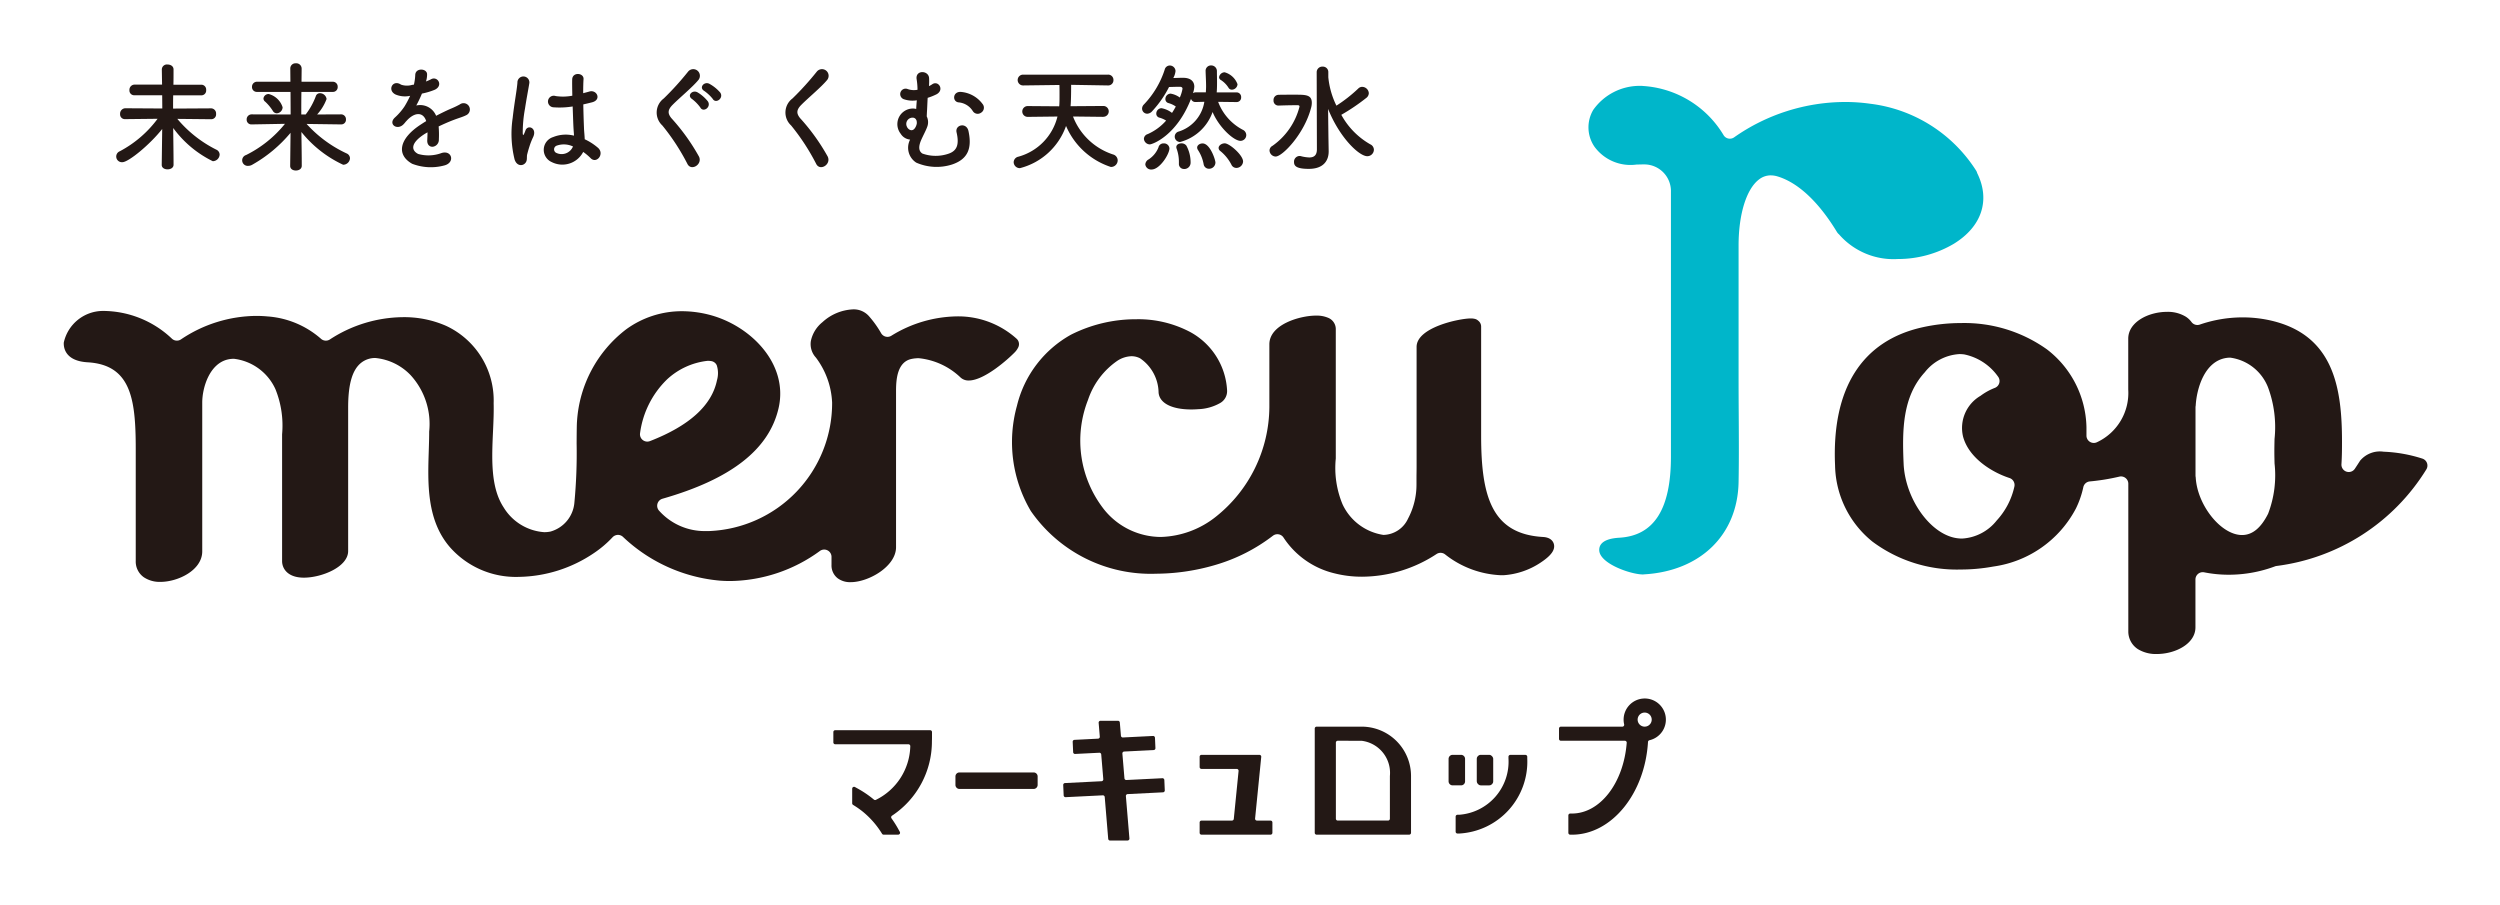
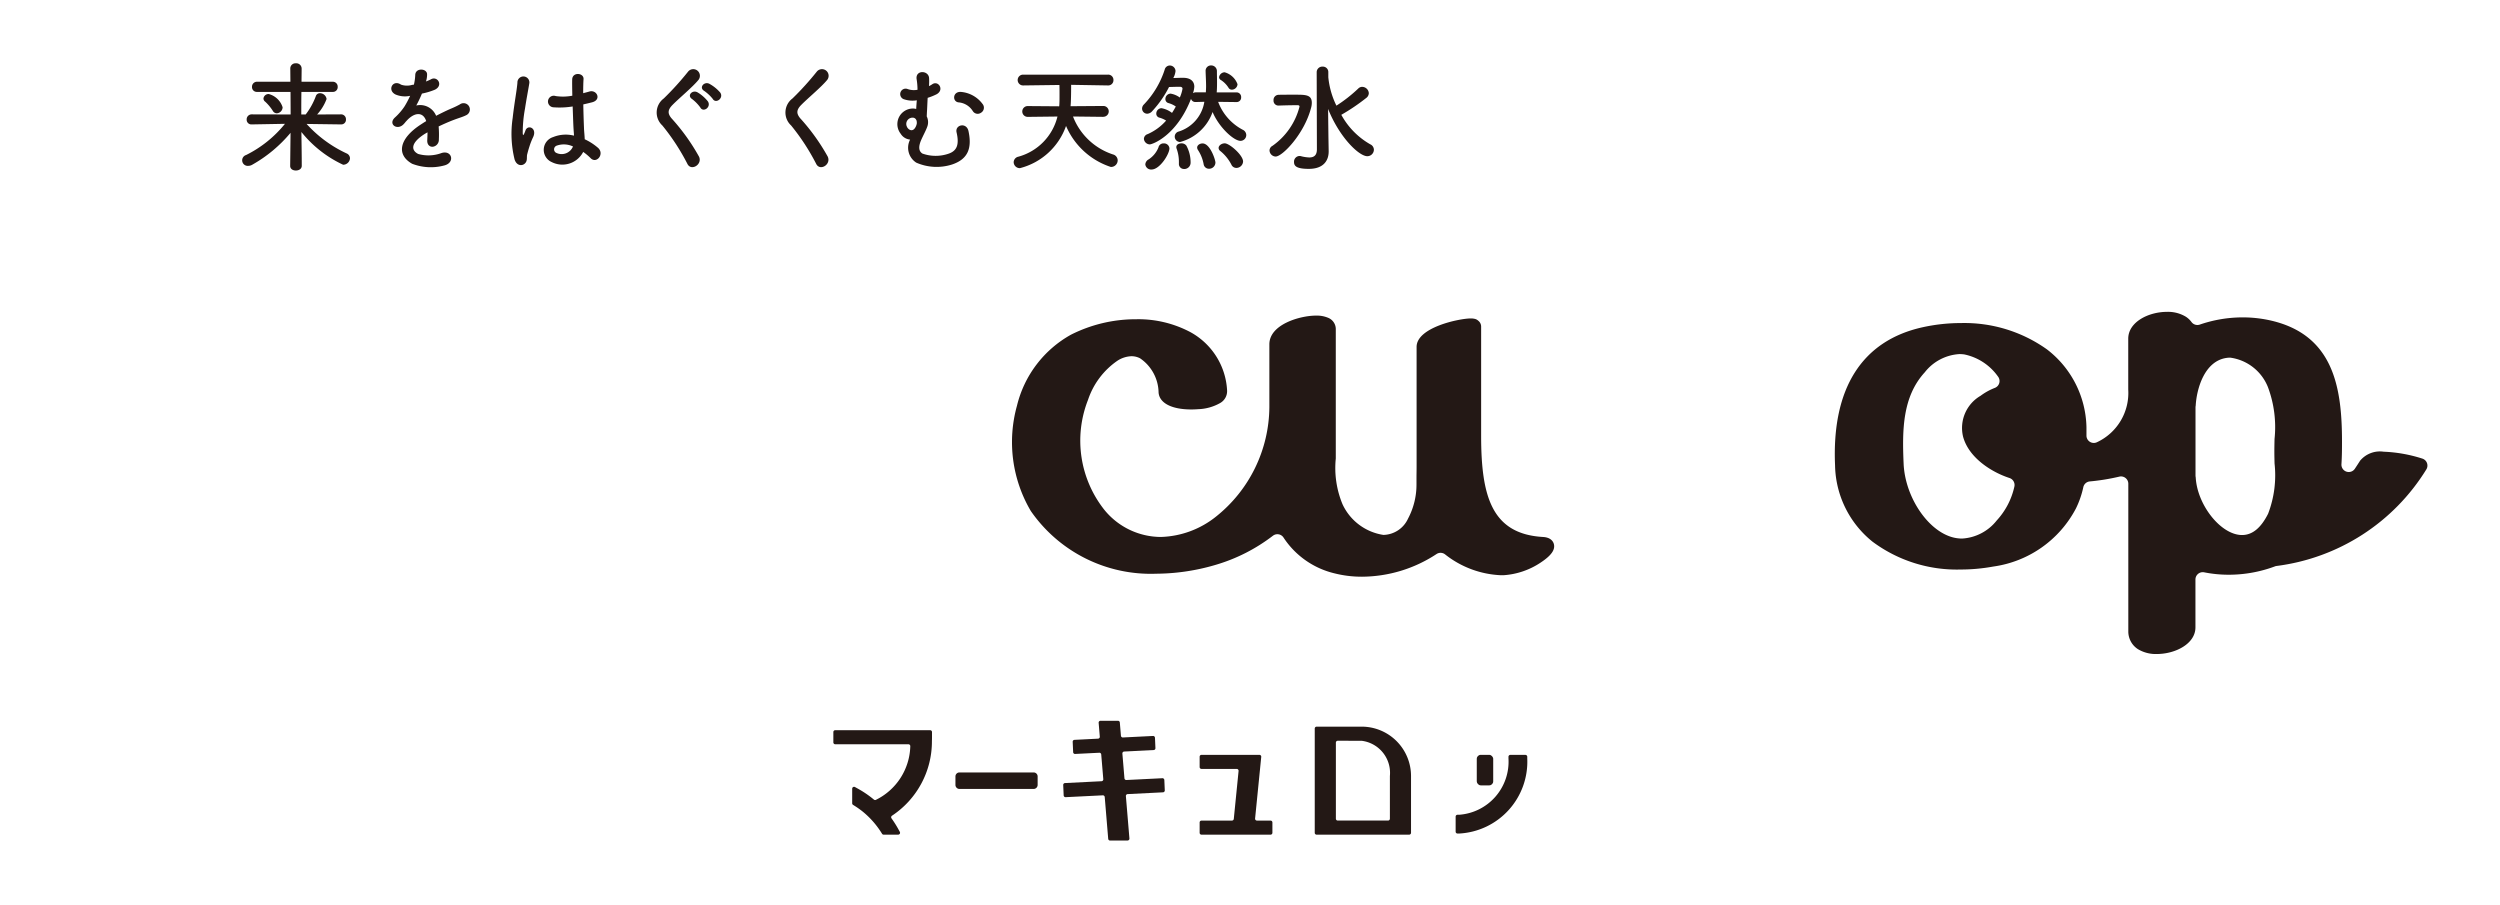
<svg xmlns="http://www.w3.org/2000/svg" width="185" height="67" viewBox="0 0 185 67">
  <rect width="185" height="67" fill="#fff" opacity="0" />
  <g transform="translate(8.599 4.685)">
-     <path d="M15.3,4.236l-2.51-.026a9.029,9.029,0,0,0,2.878,2.274.412.412,0,0,1,.254.368.517.517,0,0,1-.507.49,7.949,7.949,0,0,1-2.93-2.458c.008.918.026,1.889.026,2.72,0,.228-.219.341-.447.341-.209,0-.428-.1-.428-.332V7.6l.035-2.642c-.926,1.173-2.5,2.458-2.948,2.458a.421.421,0,0,1-.183-.813,8.329,8.329,0,0,0,2.79-2.4l-2.4.026H8.923a.351.351,0,0,1-.368-.376.4.4,0,0,1,.377-.429l2.746.017-.008-.979H9.614a.351.351,0,0,1-.368-.377.385.385,0,0,1,.368-.411h2.047L11.643.553V.544a.376.376,0,0,1,.42-.358c.228,0,.447.122.447.367,0,.4,0,.77-.009,1.128h2.073a.361.361,0,0,1,.35.394.357.357,0,0,1-.35.394h-2.09c-.008.306-.008.629-.008.979L15.3,3.431a.378.378,0,0,1,.358.411.357.357,0,0,1-.35.394Z" transform="translate(-8.267 -0.098)" fill="#231815" />
    <path d="M35.411,4.522l-2.553-.035a9.227,9.227,0,0,0,2.956,2.179.4.4,0,0,1,.254.367.508.508,0,0,1-.507.473,8.585,8.585,0,0,1-3.088-2.423c.009.831.026,1.662.026,2.5,0,.236-.218.35-.437.35s-.42-.113-.42-.341V7.583l.027-2.44A10.169,10.169,0,0,1,28.843,7.5a.573.573,0,0,1-.289.087.411.411,0,0,1-.175-.8,8.6,8.6,0,0,0,2.877-2.309L28.8,4.522H28.79a.347.347,0,0,1-.368-.359.369.369,0,0,1,.376-.385l2.878.008-.008-1.67H29.193a.355.355,0,0,1-.376-.368.369.369,0,0,1,.376-.385h2.466L31.65.376A.381.381,0,0,1,32.062,0a.392.392,0,0,1,.428.376c0,.332-.008.656-.008.988H34.8a.358.358,0,0,1,.358.376.353.353,0,0,1-.358.377H32.473c-.009.56-.009,1.11-.009,1.67h.324a5.121,5.121,0,0,0,.752-1.356.313.313,0,0,1,.306-.219.5.5,0,0,1,.49.429,3.509,3.509,0,0,1-.7,1.145l1.775-.008a.358.358,0,0,1,.359.376.344.344,0,0,1-.35.367ZM30.356,3.516a3.376,3.376,0,0,0-.56-.674.3.3,0,0,1-.131-.245.378.378,0,0,1,.394-.323,1.463,1.463,0,0,1,1.023.98.457.457,0,0,1-.428.446A.346.346,0,0,1,30.356,3.516Z" transform="translate(-18.768)" fill="#231815" />
    <path d="M54.067,1.874a3.072,3.072,0,0,0,.367-.157c.481-.289.954.437.306.761a5.007,5.007,0,0,1-.962.289,9.046,9.046,0,0,1-.42.883,1.274,1.274,0,0,1,1.469.761c.359-.184.727-.368,1.068-.516a6.667,6.667,0,0,0,.682-.323.466.466,0,1,1,.49.788c-.28.14-.481.183-.944.358-.368.14-.761.314-1.11.481a6.983,6.983,0,0,1,.017.962.517.517,0,0,1-.464.542c-.218.008-.42-.157-.394-.5.008-.183.018-.385.018-.568-.079.043-.158.088-.227.131-1.085.7-.953,1.224-.464,1.469a2.779,2.779,0,0,0,1.732-.07c.77-.236,1.015.709.21.918a3.84,3.84,0,0,1-2.388-.122c-1.181-.665-.971-1.845.612-2.886.122-.079.263-.175.428-.271-.236-.735-.909-.647-1.478.008l-.035.035a1.86,1.86,0,0,1-.2.227c-.481.428-1.119-.07-.595-.542a4.4,4.4,0,0,0,.708-.822,7.252,7.252,0,0,0,.411-.778,1.769,1.769,0,0,1-1.085-.1c-.63-.315-.2-1.137.411-.726a1.344,1.344,0,0,0,.822.017c.035-.008.088-.008.131-.017a3.679,3.679,0,0,0,.1-.735c.035-.525.857-.472.875-.044a1.648,1.648,0,0,1-.07.507Z" transform="translate(-31.153 -0.527)" fill="#231815" />
    <path d="M70.645,8a7.923,7.923,0,0,1-.14-3.07c.114-1.058.306-2.038.35-2.606a.443.443,0,1,1,.884.017c-.061.394-.21,1.154-.323,1.9a9.739,9.739,0,0,0-.167,1.828c.017.157.027.184.114.009.026-.053.088-.21.1-.254.2-.42.866-.123.551.533a5.316,5.316,0,0,0-.271.691c-.07.219-.123.411-.158.551-.07.245.044.49-.175.7S70.794,8.471,70.645,8Zm2.72.184A.99.99,0,0,1,73.5,6.346a2.486,2.486,0,0,1,1.54-.105c0-.14-.018-.271-.027-.437-.026-.359-.044-1.032-.07-1.723a6.052,6.052,0,0,1-1.435.061.428.428,0,1,1,.176-.831,3.674,3.674,0,0,0,1.233-.026c-.008-.49-.018-.936-.008-1.207.017-.569.874-.49.839-.017-.017.244-.026.612-.026,1.04.148-.043.306-.078.446-.122.569-.175.945.621.192.8-.209.053-.42.105-.629.149.009.682.035,1.365.052,1.793.009.219.044.507.052.787a4.182,4.182,0,0,1,.989.639c.5.455-.122,1.216-.559.752a4.088,4.088,0,0,0-.542-.454A1.738,1.738,0,0,1,73.366,8.183Zm1.592-1.146a1.577,1.577,0,0,0-1.207-.053A.292.292,0,0,0,73.7,7.5a.908.908,0,0,0,1.269-.464Z" transform="translate(-41.165 -0.888)" fill="#231815" />
    <path d="M95.5,7.912a16.1,16.1,0,0,0-1.855-2.843,1.3,1.3,0,0,1,.105-2,21.328,21.328,0,0,0,1.793-1.977.49.49,0,1,1,.778.6c-.437.534-1.364,1.295-1.906,1.837-.376.376-.394.638-.1,1a15.089,15.089,0,0,1,2.046,2.851C96.625,7.955,95.777,8.471,95.5,7.912Zm.963-4.164a3.065,3.065,0,0,0-.621-.638c-.4-.263.035-.709.411-.49a2.839,2.839,0,0,1,.761.665C97.282,3.7,96.686,4.133,96.46,3.748Zm.918-.638a3.017,3.017,0,0,0-.639-.6c-.411-.245,0-.726.385-.525a2.928,2.928,0,0,1,.8.647C98.209,3.039,97.614,3.486,97.378,3.11Z" transform="translate(-53.23 -0.468)" fill="#231815" />
    <path d="M115.748,7.912a16.124,16.124,0,0,0-1.855-2.843,1.3,1.3,0,0,1,.1-2,21.4,21.4,0,0,0,1.793-1.977.49.49,0,1,1,.779.6c-.437.534-1.364,1.295-1.906,1.837-.376.376-.394.638-.1,1A15.11,15.11,0,0,1,116.6,7.369C116.876,7.955,116.028,8.471,115.748,7.912Z" transform="translate(-63.948 -0.468)" fill="#231815" />
    <path d="M131.337,5.946a1.154,1.154,0,0,1,1-1.863l.149.026c.008-.21.026-.428.044-.639a1.965,1.965,0,0,1-.98-.087.4.4,0,0,1,.306-.744,1.389,1.389,0,0,0,.726.052,5.171,5.171,0,0,0-.07-.813c-.07-.673.9-.629.927-.043a4.69,4.69,0,0,1-.009.586,1.561,1.561,0,0,0,.245-.14c.446-.3.909.4.332.735a4.129,4.129,0,0,1-.673.271c-.018.28-.027.56-.044.883-.009.123-.017.306-.026.49a.971.971,0,0,1,.026.8c-.1.271-.306.647-.446.971-.166.394-.219.779.1.98a2.925,2.925,0,0,0,1.941.008c.665-.227.779-.744.587-1.575-.131-.568.743-.77.883-.088.263,1.234-.017,2.065-1.224,2.467a3.751,3.751,0,0,1-2.642-.14,1.308,1.308,0,0,1-.455-1.705A.914.914,0,0,1,131.337,5.946Zm1.19-.752a.577.577,0,0,0-.027-.254l-.008-.009a.282.282,0,0,0-.236-.175.465.465,0,0,0-.455.674c.079.2.455.49.683-.079a1.364,1.364,0,0,0,.044-.149Zm4.145-.927a1.371,1.371,0,0,0-1.006-.639c-.533-.017-.5-.822.131-.778a2.22,2.22,0,0,1,1.636.944.434.434,0,0,1-.158.6A.423.423,0,0,1,136.672,4.266Z" transform="translate(-73.285 -0.733)" fill="#231815" />
    <path d="M155.977,4.886l-2.239-.026a4.752,4.752,0,0,0,2.957,2.807.46.46,0,0,1,.35.437.493.493,0,0,1-.507.49,5.439,5.439,0,0,1-3.315-3.035,4.9,4.9,0,0,1-3.411,3.123.452.452,0,0,1-.464-.446.43.43,0,0,1,.341-.4,4.094,4.094,0,0,0,2.9-2.974l-2.2.026h-.009a.4.4,0,1,1,.009-.8l2.327.018a2.278,2.278,0,0,0,.017-.254c.008-.122.008-.35.008-.6s0-.525-.008-.725l-2.685.035h-.009a.4.4,0,1,1,.009-.8h6.272a.388.388,0,0,1,.411.4.385.385,0,0,1-.4.4h-.008L153.6,2.516c0,.148,0,1.215-.044,1.583l2.423-.018a.4.4,0,1,1,.009.8Z" transform="translate(-82.935 -0.924)" fill="#231815" />
    <path d="M176.522,3.045l-1.356-.017a3.859,3.859,0,0,0,1.819,2.065.44.44,0,0,1,.263.394.429.429,0,0,1-.428.428c-.5,0-1.592-1.006-2.065-2.134A3.488,3.488,0,0,1,172.349,6a.4.4,0,0,1-.394-.4.388.388,0,0,1,.3-.376,2.75,2.75,0,0,0,1.89-2.2l-.63.017H173.5a.334.334,0,0,1-.341-.236C172.1,5.538,170.3,6.177,170.11,6.177a.447.447,0,0,1-.437-.411.382.382,0,0,1,.28-.35,3.916,3.916,0,0,0,1.364-1,1.869,1.869,0,0,0-.5-.219.3.3,0,0,1-.228-.3.4.4,0,0,1,.385-.4,1.837,1.837,0,0,1,.779.349,5.314,5.314,0,0,0,.28-.472,1.774,1.774,0,0,0-.542-.254.3.3,0,0,1-.228-.3.4.4,0,0,1,.385-.4,1.6,1.6,0,0,1,.682.289,2.829,2.829,0,0,0,.2-.647c0-.131-.131-.149-.192-.149-.21,0-.5.009-.805.017a7.815,7.815,0,0,1-1.251,1.793.51.51,0,0,1-.367.184.381.381,0,0,1-.377-.385.444.444,0,0,1,.141-.306,6.691,6.691,0,0,0,1.53-2.563.394.394,0,0,1,.376-.314.426.426,0,0,1,.428.411,1.352,1.352,0,0,1-.166.516c.271-.008.525-.017.708-.017h.018c.595,0,.83.3.83.656a1.663,1.663,0,0,1-.1.481.4.4,0,0,1,.209-.061h.744c.009-.149.018-.3.018-.455,0-.368-.026-.735-.035-1.111V.754a.394.394,0,0,1,.4-.42.421.421,0,0,1,.437.411c0,.341.009.6.009.822,0,.367-.009.586-.026.761h1.461a.341.341,0,0,1,.349.359.334.334,0,0,1-.341.358Zm-6.744,4.61a.452.452,0,0,1,.245-.368,1.884,1.884,0,0,0,.726-.884.378.378,0,0,1,.384-.3.4.4,0,0,1,.429.368c0,.428-.718,1.565-1.321,1.565A.428.428,0,0,1,169.777,7.655Zm2.87.341a.369.369,0,0,1-.385-.394v-.1a2.879,2.879,0,0,0-.166-1,.332.332,0,0,1-.026-.122c0-.184.183-.28.376-.28a.444.444,0,0,1,.367.166,2.6,2.6,0,0,1,.315,1.251A.471.471,0,0,1,172.647,8Zm1.845-.017a.393.393,0,0,1-.4-.341,2.875,2.875,0,0,0-.428-1.059.333.333,0,0,1-.052-.167c0-.175.193-.306.4-.306.56,0,.953,1.216.953,1.417A.466.466,0,0,1,174.492,7.979Zm2.021-.061a.4.4,0,0,1-.368-.245,3.164,3.164,0,0,0-.831-1.015.284.284,0,0,1-.114-.218c0-.175.218-.341.455-.341.35,0,1.356.874,1.356,1.347A.5.5,0,0,1,176.513,7.918Zm-.333-5.79a.282.282,0,0,1-.245-.14,1.851,1.851,0,0,0-.586-.587.229.229,0,0,1-.114-.192.424.424,0,0,1,.411-.368,1.422,1.422,0,0,1,.953.883A.428.428,0,0,1,176.18,2.128Z" transform="translate(-93.623 -0.177)" fill="#231815" />
    <path d="M189.569,6.722a.4.4,0,0,1,.219-.341,5.074,5.074,0,0,0,2-2.9c0-.088-.061-.105-.14-.105h-.184c-.411,0-.953.017-1.224.026h-.017a.36.36,0,0,1-.358-.385.382.382,0,0,1,.358-.411c.271-.009.8-.009,1.25-.009.779,0,1.225.009,1.225.6a1.392,1.392,0,0,1-.062.4c-.5,1.9-2.108,3.577-2.615,3.577A.468.468,0,0,1,189.569,6.722ZM193.059.94A.413.413,0,0,1,193.5.52a.4.4,0,0,1,.419.42v.368a6.116,6.116,0,0,0,.6,2.1,10.657,10.657,0,0,0,1.627-1.277.409.409,0,0,1,.28-.114.5.5,0,0,1,.49.464.453.453,0,0,1-.192.359,14.828,14.828,0,0,1-1.82,1.233.033.033,0,0,1-.026.008,5.6,5.6,0,0,0,2.143,2.187.447.447,0,0,1,.271.4.487.487,0,0,1-.49.481c-.6,0-2.046-1.364-2.9-3.5l.026,2.091.018,1.04V6.8c0,.63-.342,1.286-1.47,1.286-.954,0-1.094-.236-1.094-.507a.421.421,0,0,1,.394-.446.346.346,0,0,1,.1.009,2.819,2.819,0,0,0,.63.1c.332,0,.569-.14.569-.6Z" transform="translate(-104.223 -0.275)" fill="#231815" />
  </g>
  <g transform="translate(4.707 6.355)">
-     <path d="M244.866,39.719c-.884,0-3.18-.786-3.237-1.773-.022-.391.216-.871,1.479-.945,2.575-.149,3.826-2.11,3.826-6V11.4a1.972,1.972,0,0,0-2-2.024h-.044c-.136,0-.311.008-.489.008a3.3,3.3,0,0,1-3.126-1.32,2.532,2.532,0,0,1-.09-2.722,4.2,4.2,0,0,1,3.434-1.779c.09,0,.179,0,.268.01A7.5,7.5,0,0,1,250.83,7.21a.544.544,0,0,0,.355.251.555.555,0,0,0,.109.011.539.539,0,0,0,.316-.1,14.351,14.351,0,0,1,8.208-2.616,13.269,13.269,0,0,1,1.87.131,10.84,10.84,0,0,1,7.836,4.956.538.538,0,0,1,.064.147.381.381,0,0,0,.023.057c.968,1.991.318,3.936-1.74,5.2a8.119,8.119,0,0,1-4.15,1.13,5.346,5.346,0,0,1-4.3-1.77.548.548,0,0,0-.066-.07.755.755,0,0,1-.141-.169c-1.351-2.221-2.865-3.638-4.378-4.1a1.781,1.781,0,0,0-.513-.082,1.4,1.4,0,0,0-.861.295c-.939.7-1.522,2.571-1.522,4.892v9.935c0,.839.005,1.678.01,2.517.01,1.655.021,3.366-.01,5.058-.072,3.908-2.82,6.588-7,6.829Z" transform="translate(-127.992 -3.564)" fill="#00b6ca" />
    <g transform="translate(0 16.531)">
-       <path d="M58.244,59.041a1.534,1.534,0,0,1-.963-.288,1.2,1.2,0,0,1-.456-1v-.584a.539.539,0,0,0-.3-.484.542.542,0,0,0-.566.052,11.453,11.453,0,0,1-6.65,2.22c-.256,0-.513-.01-.763-.03a11.946,11.946,0,0,1-7.15-3.235.537.537,0,0,0-.373-.149.561.561,0,0,0-.4.174,7.927,7.927,0,0,1-1.382,1.174,10.161,10.161,0,0,1-5.559,1.759,6.5,6.5,0,0,1-5.105-2.209c-1.719-2-1.632-4.712-1.556-7.107.016-.518.031-.986.031-1.439a5.346,5.346,0,0,0-1.369-4.168,4.159,4.159,0,0,0-2.61-1.274,1.657,1.657,0,0,0-1.032.337c-.671.515-.985,1.575-.985,3.335V56.738c0,1.184-1.971,1.97-3.275,1.97-1.191,0-1.613-.661-1.613-1.227V48.62c0-.173,0-.347,0-.52a7.181,7.181,0,0,0-.494-3.343A3.875,3.875,0,0,0,12.6,42.511a2.036,2.036,0,0,0-.4.04c-1.414.291-1.941,2.117-1.941,3.2v11.01c0,1.4-1.8,2.259-3.092,2.259a2.115,2.115,0,0,1-1.229-.341,1.423,1.423,0,0,1-.6-1.221V49.527c.015-3.835-.231-6.563-3.563-6.756-1.706-.1-1.78-1.14-1.762-1.458A2.978,2.978,0,0,1,2.86,38.971c.044,0,.088,0,.132,0A7.438,7.438,0,0,1,8,41.01a.541.541,0,0,0,.689.063,10.1,10.1,0,0,1,5.574-1.735c.279,0,.558.013.831.039a6.718,6.718,0,0,1,3.947,1.65.542.542,0,0,0,.665.052,10.037,10.037,0,0,1,5.431-1.648,7.721,7.721,0,0,1,3.158.639A6.085,6.085,0,0,1,31.823,45.8c.018.65-.013,1.335-.046,2.06-.093,2.05-.19,4.169.789,5.654a3.826,3.826,0,0,0,3,1.828,2.3,2.3,0,0,0,.459-.045A2.434,2.434,0,0,0,37.8,53.132a38.813,38.813,0,0,0,.163-4.368c.005-.773.009-1.383.029-1.627a9.312,9.312,0,0,1,3.63-6.8,6.985,6.985,0,0,1,4.148-1.346,8.1,8.1,0,0,1,1.944.246c3.089.769,5.953,3.637,5.193,6.93-.706,3.058-3.516,5.249-8.59,6.7a.541.541,0,0,0-.257.879,4.519,4.519,0,0,0,3.488,1.513c.076,0,.153,0,.229,0a9.477,9.477,0,0,0,9.093-9.5,5.965,5.965,0,0,0-1.2-3.337,1.468,1.468,0,0,1-.373-1.228,2.42,2.42,0,0,1,.858-1.393,3.577,3.577,0,0,1,2.246-.946,1.5,1.5,0,0,1,1.18.486,7.569,7.569,0,0,1,.914,1.274.542.542,0,0,0,.753.194,9.464,9.464,0,0,1,4.845-1.436,6.461,6.461,0,0,1,4.427,1.653.541.541,0,0,1,.1.683,1.321,1.321,0,0,1-.222.309c-.534.553-2.281,2.1-3.416,2.1a.864.864,0,0,1-.6-.214,5.221,5.221,0,0,0-3.1-1.436,2.6,2.6,0,0,0-.534.054c-1.029.216-1.148,1.443-1.148,2.347v11.6C61.588,57.886,59.564,59.041,58.244,59.041ZM47.652,42.663a5.248,5.248,0,0,0-2.994,1.37,6.786,6.786,0,0,0-2,3.981.541.541,0,0,0,.73.589c2.913-1.132,4.582-2.644,4.96-4.5a1.889,1.889,0,0,0-.016-1.114.537.537,0,0,0-.425-.309A1.422,1.422,0,0,0,47.652,42.663Z" transform="translate(0 -38.847)" fill="#231815" />
      <path d="M175.7,59.169a8.194,8.194,0,0,1-2.084-.259,6.235,6.235,0,0,1-3.73-2.639.545.545,0,0,0-.363-.239.6.6,0,0,0-.091-.007.545.545,0,0,0-.331.113,12.926,12.926,0,0,1-4.272,2.164,15.751,15.751,0,0,1-4.363.646,10.8,10.8,0,0,1-9.281-4.642,10.037,10.037,0,0,1-1.023-7.79,8.228,8.228,0,0,1,4-5.258,10.644,10.644,0,0,1,4.829-1.141,8.22,8.22,0,0,1,3.942.921,5.223,5.223,0,0,1,2.778,4.352,1.009,1.009,0,0,1-.521.931,3.514,3.514,0,0,1-1.614.451c-.17.014-.34.021-.508.021-1.457,0-2.364-.469-2.427-1.253a3.124,3.124,0,0,0-1.372-2.534,1.392,1.392,0,0,0-.634-.153,2.024,2.024,0,0,0-1.051.342,5.7,5.7,0,0,0-2.165,2.89,8.242,8.242,0,0,0,1.223,8.153,5.411,5.411,0,0,0,4.161,1.99,6.841,6.841,0,0,0,4.094-1.511,10.457,10.457,0,0,0,3.942-8.1V41.974c0-1.484,2.284-2.126,3.449-2.126a2.156,2.156,0,0,1,.9.162.9.9,0,0,1,.566.826v9.045c0,.18,0,.361,0,.542a7,7,0,0,0,.5,3.387,3.989,3.989,0,0,0,3.028,2.267,2.056,2.056,0,0,0,1.819-1.207,5.357,5.357,0,0,0,.625-2.527l0-.408c0-.319.008-.659.008-.908V42.165c0-1.454,3.181-2.107,4-2.107a1.243,1.243,0,0,1,.337.039.549.549,0,0,1,.2.107l.047.04a.541.541,0,0,1,.192.413v8.072c0,4.467.766,7.28,4.576,7.5.588.033.758.342.806.523.113.418-.191.849-.956,1.357a5.6,5.6,0,0,1-2.787.951c-.056,0-.112,0-.169,0a7.14,7.14,0,0,1-4.127-1.534.543.543,0,0,0-.647-.032A10.107,10.107,0,0,1,175.7,59.169Z" transform="translate(-79.613 -39.379)" fill="#231815" />
      <path d="M303.568,64.574a2.553,2.553,0,0,1-1.392-.36,1.552,1.552,0,0,1-.711-1.325V51.973a.538.538,0,0,0-.207-.425.542.542,0,0,0-.461-.1,15.778,15.778,0,0,1-2.184.355.54.54,0,0,0-.477.422,6.841,6.841,0,0,1-.546,1.576,8.177,8.177,0,0,1-6.113,4.3,13.581,13.581,0,0,1-2.424.221,10.445,10.445,0,0,1-6.514-2.059,7.4,7.4,0,0,1-2.774-5.641c-.253-5.691,1.982-9.227,6.464-10.225a13.1,13.1,0,0,1,2.842-.313,10.524,10.524,0,0,1,6.373,1.947,7.442,7.442,0,0,1,2.924,5.755l0,.633a.543.543,0,0,0,.541.536.547.547,0,0,0,.22-.046,4.023,4.023,0,0,0,2.331-3.9V41.239c0-1.226,1.489-1.985,2.87-1.985a2.55,2.55,0,0,1,1.392.36,1.587,1.587,0,0,1,.417.391.542.542,0,0,0,.613.192,9.771,9.771,0,0,1,3.171-.534,9.338,9.338,0,0,1,2.1.236c4.618,1.068,5.255,4.93,5.255,8.945,0,.454,0,1.057-.041,1.69a.543.543,0,0,0,.366.543.553.553,0,0,0,.175.029.539.539,0,0,0,.447-.236q.2-.3.391-.6a1.91,1.91,0,0,1,1.744-.667,10.7,10.7,0,0,1,2.866.511.541.541,0,0,1,.292.8,15.283,15.283,0,0,1-11.095,7.146.527.527,0,0,0-.124.035,9.765,9.765,0,0,1-3.4.612,9.222,9.222,0,0,1-1.818-.178.551.551,0,0,0-.107-.011.542.542,0,0,0-.541.542v3.536C306.438,63.815,304.949,64.574,303.568,64.574ZM288.962,42.38a3.517,3.517,0,0,0-2.556,1.344c-1.646,1.8-1.681,4.231-1.568,6.773.1,2.318,1.622,4.724,3.386,5.364a2.724,2.724,0,0,0,.935.17,3.522,3.522,0,0,0,2.569-1.34,5.423,5.423,0,0,0,1.305-2.5.544.544,0,0,0-.359-.641c-1.328-.432-3.025-1.5-3.44-3.075a2.752,2.752,0,0,1,1.3-3.011,4.443,4.443,0,0,1,1.059-.585.542.542,0,0,0,.227-.84,4.065,4.065,0,0,0-2.488-1.634A2.66,2.66,0,0,0,288.962,42.38Zm20.047.263a2,2,0,0,0-.293.022c-1.639.251-2.193,2.32-2.262,3.5a.48.48,0,0,1-.008.068.431.431,0,0,0-.008.087v5.045a.517.517,0,0,0,.009.1.641.641,0,0,1,.008.066c.107,1.854,1.6,3.9,3.066,4.2a1.758,1.758,0,0,0,.357.038c.764,0,1.395-.514,1.93-1.572a7.948,7.948,0,0,0,.479-3.722c-.008-.309-.015-.61-.015-.9s.007-.6.014-.912a8.434,8.434,0,0,0-.487-3.834A3.505,3.505,0,0,0,309.009,42.643Z" transform="translate(-148.677 -39.063)" fill="#231815" />
    </g>
  </g>
  <g transform="translate(61.667 51.687)">
    <g transform="translate(0 0)">
      <path d="M218.7,115.084a.139.139,0,0,1-.139-.139v-.765a.139.139,0,0,1,.139-.139h2.251a.139.139,0,0,0,.138-.125l.354-3.545a.141.141,0,0,0-.035-.107.139.139,0,0,0-.1-.046H218.7a.138.138,0,0,1-.139-.138v-.765a.139.139,0,0,1,.139-.139h4.282a.139.139,0,0,1,.138.153l-.455,4.56a.136.136,0,0,0,.035.107.14.14,0,0,0,.1.045h1.006a.139.139,0,0,1,.14.139v.765a.139.139,0,0,1-.14.139Z" transform="translate(-191.455 -105.005)" fill="#231815" />
      <path d="M.295,0H5.787a.295.295,0,0,1,.295.295V.922a.3.3,0,0,1-.3.3H.3A.3.3,0,0,1,0,.92V.295A.295.295,0,0,1,.295,0Z" transform="translate(9.036 5.474)" fill="#231815" />
      <path d="M200.58,112.686a.141.141,0,0,1-.139-.128l-.257-3.091a.137.137,0,0,0-.138-.128l-2.761.137a.134.134,0,0,1-.094-.036.139.139,0,0,1-.046-.1l-.033-.764a.14.14,0,0,1,.132-.145l2.7-.135a.142.142,0,0,0,.1-.048.141.141,0,0,0,.034-.1l-.153-1.832a.137.137,0,0,0-.139-.128l-1.8.09a.141.141,0,0,1-.094-.036.138.138,0,0,1-.045-.1l-.034-.764a.138.138,0,0,1,.132-.144l1.741-.088a.144.144,0,0,0,.1-.047.14.14,0,0,0,.033-.1l-.085-1.026a.139.139,0,0,1,.138-.151h1.291a.139.139,0,0,1,.138.128l.082.981a.139.139,0,0,0,.138.127l2.243-.112a.138.138,0,0,1,.093.036.14.14,0,0,1,.045.1l.034.763a.139.139,0,0,1-.132.145l-2.18.109a.138.138,0,0,0-.1.047.144.144,0,0,0-.034.1l.153,1.833a.136.136,0,0,0,.138.127l2.675-.133a.14.14,0,0,1,.093.036.143.143,0,0,1,.046.1l.033.763a.139.139,0,0,1-.132.145l-2.612.131a.137.137,0,0,0-.1.047.141.141,0,0,0-.035.1l.262,3.137a.139.139,0,0,1-.138.151Z" transform="translate(-180.101 -102.172)" fill="#231815" />
      <path d="M164.7,113.033a.137.137,0,0,1-.118-.066l-.036-.057a6.431,6.431,0,0,0-1.385-1.576,6.676,6.676,0,0,0-.668-.471l-.058-.036a.138.138,0,0,1-.064-.118v-1.082a.139.139,0,0,1,.2-.122l.18.1a7.594,7.594,0,0,1,1.228.833.142.142,0,0,0,.089.032.126.126,0,0,0,.045-.008,4.549,4.549,0,0,0,2.557-3.966.138.138,0,0,0-.035-.107.14.14,0,0,0-.1-.046h-5.418a.14.14,0,0,1-.14-.139v-.764a.14.14,0,0,1,.14-.139h7.02a.139.139,0,0,1,.14.139v.382c0,.09,0,.18-.006.269a6.586,6.586,0,0,1-2.947,5.533.139.139,0,0,0-.044.2,7.725,7.725,0,0,1,.517.822l.1.18a.139.139,0,0,1-.122.205Z" transform="translate(-160.976 -102.954)" fill="#231815" />
      <path d="M258.941,115a.139.139,0,0,1-.139-.139v-1.112a.139.139,0,0,1,.139-.139h.122a3.94,3.94,0,0,0,3.649-4.171v-.121a.139.139,0,0,1,.139-.139h1.112a.139.139,0,0,1,.139.139v.121A5.326,5.326,0,0,1,259.063,115Z" transform="translate(-212.752 -105.005)" fill="#231815" />
-       <path d="M.3,0H.92a.3.3,0,0,1,.3.3V1.964a.295.295,0,0,1-.295.295H.3a.3.3,0,0,1-.3-.3V.3A.3.3,0,0,1,.3,0Z" transform="translate(45.528 4.171)" fill="#231815" />
      <rect width="1.216" height="2.259" rx="0.295" transform="translate(47.614 4.171)" fill="#231815" />
-       <path d="M275.877,110.395a.139.139,0,0,1-.139-.139V108.97a.139.139,0,0,1,.139-.139H276c2.082,0,3.826-2.252,4.058-5.237a.144.144,0,0,0-.037-.105.142.142,0,0,0-.1-.044h-4.734a.14.14,0,0,1-.14-.139v-.765a.14.14,0,0,1,.14-.139h4.544a.139.139,0,0,0,.136-.171,1.544,1.544,0,0,1-.04-.35,1.564,1.564,0,1,1,1.913,1.525.138.138,0,0,0-.108.128c-.234,3.848-2.707,6.862-5.629,6.862Zm5.509-9.036a.521.521,0,1,0,.521.521A.522.522,0,0,0,281.386,101.359Z" transform="translate(-221.347 -100.316)" fill="#231815" />
      <path d="M236.791,112.74a.139.139,0,0,1-.139-.139v-7.716a.139.139,0,0,1,.139-.139h3.336a3.654,3.654,0,0,1,3.65,3.65V112.6a.139.139,0,0,1-.139.139Zm1.564-6.951a.139.139,0,0,0-.139.139v5.63a.138.138,0,0,0,.139.138h3.718a.139.139,0,0,0,.14-.138V108.4a2.393,2.393,0,0,0-2.086-2.607Z" transform="translate(-201.028 -102.661)" fill="#231815" />
    </g>
  </g>
</svg>